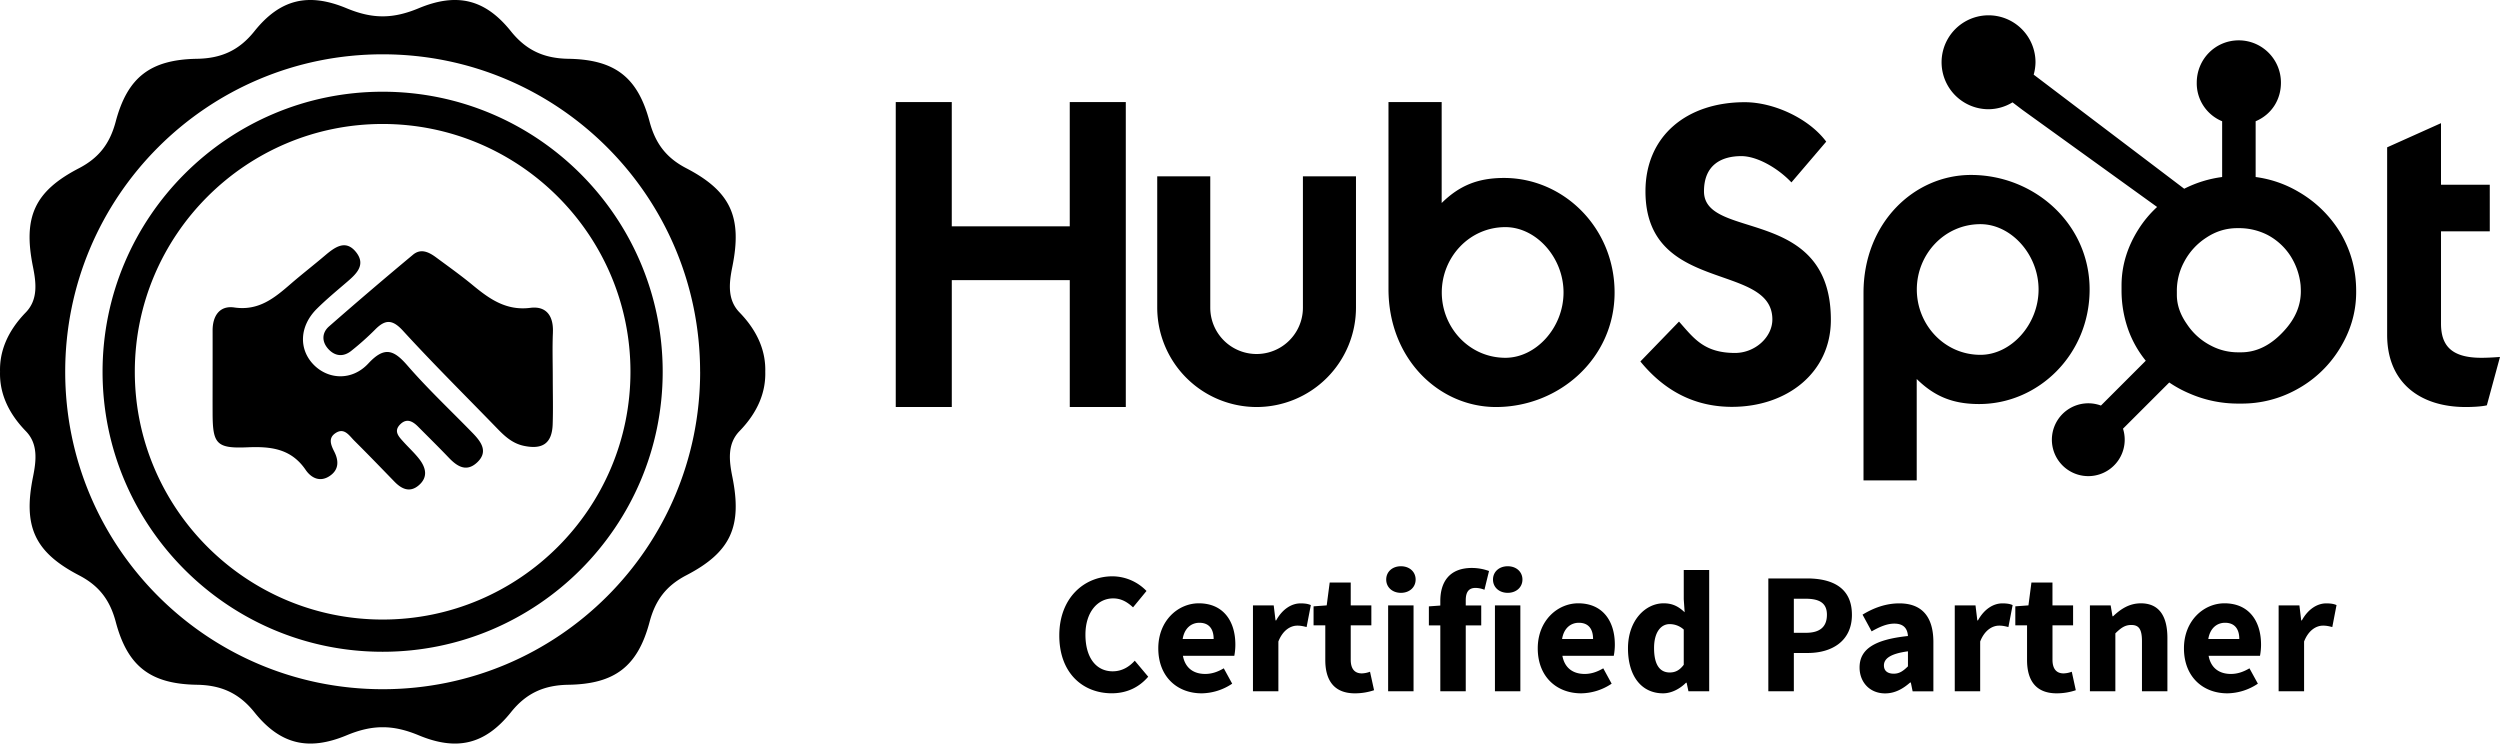
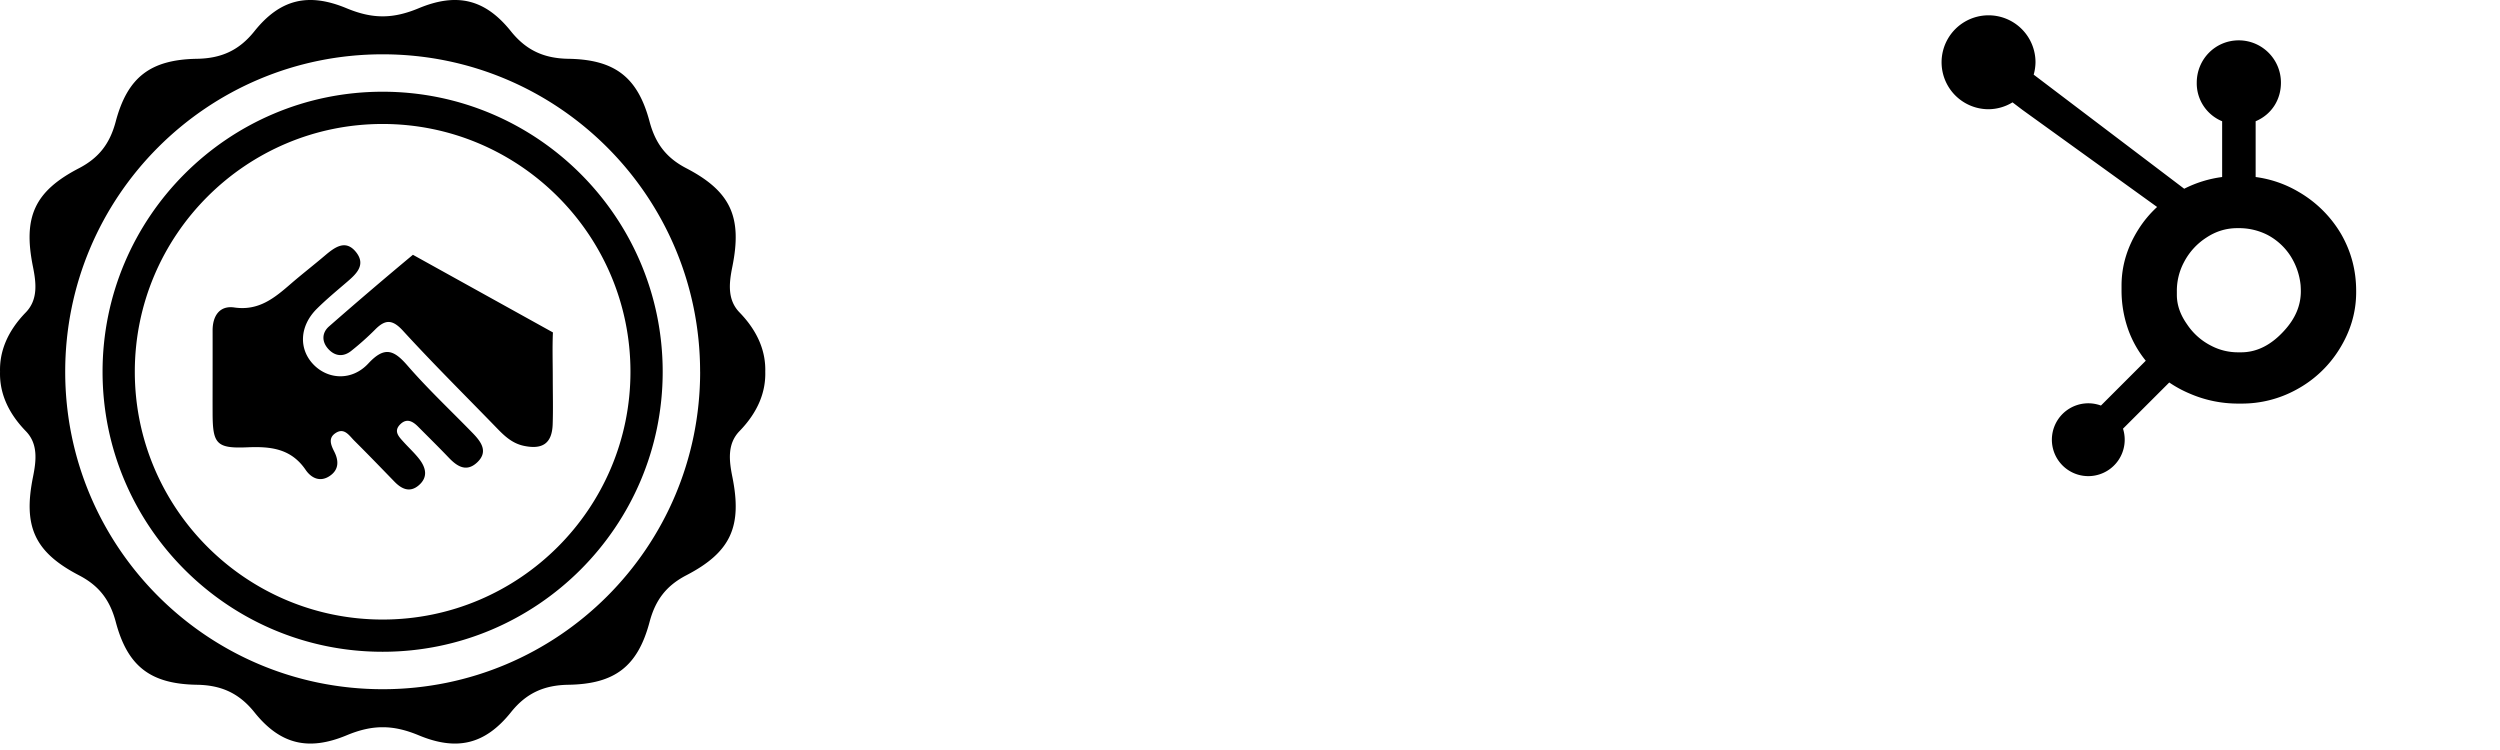
<svg xmlns="http://www.w3.org/2000/svg" width="120" height="36" fill="none">
  <g clip-path="url(#clip0)" fill="#000">
-     <path d="M73.077 27.818c0 .372-.298.638-.706.638-.41 0-.707-.265-.707-.638 0-.375.298-.638.707-.638.408 0 .706.263.706.638zm-1.32 5.363h1.22v-4.122h-1.22v4.122zm-6.387-.858c-.322 0-.535-.189-.535-.656v-1.651h.99v-.957h-.99v-1.096h-1.01l-.143 1.095-.631.046v.912h.563v1.666c0 .955.404 1.598 1.424 1.598.312 0 .622-.05.917-.15l-.194-.887a1.215 1.215 0 01-.391.08zm-11.959-.1c-.79 0-1.31-.645-1.31-1.76 0-1.085.587-1.74 1.33-1.74.392 0 .684.178.955.43l.646-.786a2.29 2.29 0 00-1.63-.704c-1.369 0-2.556 1.043-2.556 2.839 0 1.823 1.146 2.776 2.52 2.776.7 0 1.298-.271 1.748-.796l-.646-.769c-.263.293-.612.51-1.057.51zm7.845-2.444h-.031l-.087-.72h-.996v4.122h1.22v-2.389c.22-.56.598-.762.91-.762.177 0 .297.032.445.068l.203-1.054c-.119-.053-.256-.082-.49-.082-.424-.003-.874.268-1.174.817zm7.879-.933v.22l-.549.04v.912h.549v3.163h1.221v-3.163h.743v-.957h-.743v-.25c0-.427.172-.591.47-.591.147.002.292.033.427.089l.22-.9a2.387 2.387 0 00-.822-.147c-1.112 0-1.516.713-1.516 1.584zm-9.838 2.091c0 .182-.016.363-.05.54H56.78c.109.597.52.872 1.069.872.312 0 .593-.094.892-.27l.404.737a2.685 2.685 0 01-1.463.464c-1.175 0-2.084-.795-2.084-2.159 0-1.337.955-2.162 1.944-2.162 1.175 0 1.755.854 1.755 1.978zm-1.042-.266c0-.452-.198-.778-.684-.778-.387 0-.718.258-.803.778h1.487zm8.375 2.51h1.22v-4.122h-1.22v4.122zm.614-6.001c-.409 0-.706.263-.706.638 0 .372.297.638.706.638s.706-.265.706-.638c0-.375-.297-.638-.706-.638zm35.512 1.78c-.561 0-.977.287-1.326.62h-.031l-.087-.521h-.996v4.122h1.221v-2.78c.268-.26.457-.402.764-.402.353 0 .513.186.513.779v2.403h1.221v-2.558c0-1.03-.382-1.664-1.279-1.664zm-3.703 3.363c-.321 0-.534-.189-.534-.656v-1.651h.989v-.957h-.99v-1.096h-1.01l-.143 1.095-.63.046v.912h.563v1.666c0 .955.403 1.598 1.424 1.598.312 0 .622-.05.916-.15l-.193-.887a1.188 1.188 0 01-.392.08zm9.477-1.386c0 .182-.017.363-.05.54h-2.467c.109.597.52.872 1.069.872.312 0 .592-.094.892-.27l.404.737a2.686 2.686 0 01-1.463.464c-1.175 0-2.085-.795-2.085-2.159 0-1.337.956-2.162 1.945-2.162 1.173 0 1.755.854 1.755 1.978zm-1.044-.266c0-.452-.199-.778-.685-.778-.387 0-.718.258-.803.778h1.488zm-12.544-.892h-.031l-.087-.72h-.996v4.122h1.22v-2.389c.22-.56.598-.762.91-.762.177 0 .297.032.445.068l.203-1.054c-.118-.053-.256-.082-.49-.082-.424-.003-.874.268-1.174.817zm15.547 0h-.031l-.087-.72h-.997v4.122h1.222v-2.389c.22-.56.597-.762.909-.762.176 0 .297.032.445.068l.203-1.054c-.119-.053-.256-.082-.491-.082-.423-.003-.873.268-1.173.817zm-32.977 1.158c0 .182-.017.363-.051.54h-2.467c.11.597.52.872 1.07.872.311 0 .592-.094.892-.27l.403.737a2.685 2.685 0 01-1.463.464c-1.175 0-2.084-.795-2.084-2.159 0-1.337.955-2.162 1.944-2.162 1.173 0 1.756.854 1.756 1.978zm-1.045-.266c0-.452-.198-.778-.684-.778-.387 0-.719.258-.803.778h1.487zm12.425-1.163c0 1.272-.972 1.835-2.118 1.835h-.67v1.838H84.88v-5.416h1.86c1.192.002 2.152.428 2.152 1.743zm-1.2 0c0-.566-.362-.769-1.025-.769h-.563v1.635h.597c.672-.003.991-.302.991-.866zm-6.872-2.147h1.221v5.82h-.996l-.087-.409h-.032c-.29.293-.699.508-1.098.508-1.025 0-1.685-.812-1.685-2.159 0-1.347.841-2.162 1.71-2.162.454 0 .732.17 1.01.43l-.043-.623V27.36zm0 2.858a1.001 1.001 0 00-.682-.261c-.397 0-.743.365-.743 1.149 0 .81.281 1.172.752 1.172.26 0 .47-.099.673-.37v-1.69zm11.982.607v2.358h-.996l-.087-.424h-.032c-.346.305-.735.523-1.2.523-.751 0-1.228-.55-1.228-1.243 0-.868.692-1.34 2.322-1.511-.024-.36-.206-.595-.653-.595-.346 0-.692.145-1.09.372l-.436-.803c.522-.319 1.112-.541 1.76-.541 1.055-.003 1.64.6 1.64 1.864zm-1.224.438c-.868.116-1.15.365-1.15.677 0 .266.183.396.473.396.276 0 .462-.138.68-.353v-.72h-.002zm-40.23-11.727h2.69V4.899h-2.69v5.965h-5.663V4.899h-2.689v14.638h2.69v-6.089h5.663v6.089zm8.97 0a4.775 4.775 0 004.769-4.768V8.465H62.54v6.304a2.223 2.223 0 01-4.447 0V8.465h-2.546v6.304a4.777 4.777 0 004.771 4.768zm11.489 0c-2.73 0-5.16-2.302-5.16-5.663V4.899H69.2v4.845c.851-.836 1.734-1.202 2.996-1.202 2.852 0 5.304 2.385 5.304 5.499 0 3.155-2.658 5.496-5.693 5.496zm.452-2.363c1.468 0 2.79-1.445 2.79-3.136 0-1.69-1.324-3.136-2.79-3.136-1.731 0-3.054 1.446-3.054 3.136 0 1.69 1.323 3.136 3.054 3.136zm15.622-1.82c0-5.499-6.09-3.79-6.09-6.17 0-1.285.857-1.69 1.793-1.69.754 0 1.75.57 2.404 1.261l1.67-1.956c-.834-1.12-2.524-1.893-3.91-1.893-2.771 0-4.766 1.608-4.766 4.277 0 4.95 6.091 3.38 6.091 6.151 0 .854-.834 1.608-1.791 1.608-1.51 0-1.998-.732-2.69-1.506l-1.854 1.915c1.182 1.446 2.648 2.178 4.398 2.178 2.627 0 4.745-1.63 4.745-4.175zm12.42-1.458c0 3.116-2.452 5.498-5.303 5.498-1.262 0-2.145-.367-2.996-1.202v4.868h-2.554v-9.002c0-3.361 2.43-5.66 5.16-5.66 3.033 0 5.693 2.34 5.693 5.498zm-2.45 0c0-1.69-1.325-3.136-2.79-3.136-1.732 0-3.054 1.446-3.054 3.136 0 1.69 1.322 3.136 3.054 3.136 1.465 0 2.79-1.448 2.79-3.136zm21.252 3.278c-1.507 0-1.935-.65-1.935-1.649v-4.42h2.341V8.866h-2.341V5.912l-2.585 1.16v9.002c0 2.302 1.589 3.463 3.768 3.463.326 0 .774-.022 1.018-.082l.631-2.322c-.285.022-.612.041-.897.041z" />
-     <path d="M26.54 15.956c-.032.735-.007 1.472-.007 2.21 0 .737.021 1.475-.005 2.21-.034.909-.489 1.214-1.388 1.023-.542-.116-.91-.457-1.272-.83-1.514-1.562-3.06-3.092-4.527-4.695-.508-.554-.849-.544-1.33-.06-.363.364-.75.71-1.154 1.03-.367.292-.766.265-1.09-.083-.33-.353-.322-.783.021-1.088a210.368 210.368 0 014.032-3.443c.382-.322.766-.13 1.11.123.592.438 1.194.866 1.762 1.335.808.667 1.609 1.236 2.767 1.088.774-.097 1.115.401 1.08 1.18zm-6.984 1.588c-.663-.764-1.108-.923-1.877-.096-.788.849-1.944.776-2.647.034-.704-.747-.649-1.836.171-2.655.443-.44.926-.842 1.4-1.248.462-.396.987-.837.494-1.468-.506-.645-1.035-.239-1.512.165-.532.452-1.086.88-1.615 1.337-.784.68-1.54 1.318-2.723 1.146-.711-.104-1.047.411-1.042 1.117.002.735 0 1.473 0 2.208 0 .59-.003 1.177 0 1.767.005 1.456.188 1.683 1.666 1.62 1.124-.048 2.101.058 2.8 1.083.257.378.68.61 1.151.295.453-.3.443-.737.223-1.17-.162-.319-.298-.645.048-.882.43-.298.668.113.914.357.653.648 1.291 1.311 1.932 1.971.346.355.738.532 1.161.17.462-.397.341-.854.017-1.27-.225-.288-.5-.54-.747-.813-.223-.249-.496-.512-.157-.846.314-.31.604-.14.858.116.493.496.992.987 1.475 1.492.394.411.832.694 1.335.242.57-.515.23-.991-.181-1.417-1.052-1.083-2.157-2.118-3.144-3.255zm7.719 15.325c-1.153.02-2.01.394-2.75 1.32-1.242 1.55-2.597 1.867-4.427 1.105-.6-.249-1.163-.389-1.73-.386-.565-.003-1.131.137-1.728.386-1.831.762-3.188.445-4.428-1.105-.74-.923-1.599-1.3-2.75-1.32-2.23-.034-3.337-.873-3.905-3.017-.278-1.045-.796-1.734-1.76-2.235-2.148-1.117-2.69-2.355-2.213-4.722.157-.78.254-1.586-.344-2.2-.906-.933-1.264-1.9-1.238-2.85-.026-.95.332-1.918 1.236-2.849.597-.617.5-1.422.343-2.2-.476-2.37.063-3.608 2.213-4.722.965-.503 1.482-1.19 1.76-2.235.569-2.144 1.676-2.98 3.906-3.017 1.153-.02 2.01-.394 2.75-1.32 1.24-1.55 2.594-1.867 4.427-1.105.6.249 1.163.389 1.73.387.565.002 1.131-.138 1.728-.387 1.833-.762 3.188-.445 4.43 1.105.74.923 1.599 1.3 2.75 1.32 2.23.034 3.337.873 3.905 3.017.279 1.045.796 1.734 1.76 2.235 2.148 1.117 2.69 2.355 2.214 4.722-.158.78-.254 1.586.343 2.2.904.933 1.262 1.9 1.236 2.848.026.95-.332 1.918-1.236 2.849-.597.616-.5 1.421-.343 2.2.476 2.37-.063 3.607-2.213 4.722-.965.503-1.482 1.19-1.76 2.234-.569 2.147-1.676 2.986-3.906 3.02zm6.33-15.025c0-8.414-6.82-15.237-15.239-15.237C9.948 2.607 3.13 9.43 3.13 17.844c0 8.415 6.822 15.238 15.24 15.238s15.237-6.82 15.237-15.238zm-1.796 0c0 7.411-6.03 13.441-13.443 13.441-7.412.003-13.443-6.027-13.443-13.44 0-7.414 6.031-13.442 13.443-13.442s13.443 6.03 13.443 13.441zm-1.547 0c0-6.557-5.338-11.893-11.896-11.893-6.558 0-11.895 5.336-11.895 11.893 0 6.558 5.337 11.894 11.895 11.894s11.896-5.334 11.896-11.894zm82.834-3.868v.05c0 1.006-.295 1.918-.813 2.745a5.486 5.486 0 01-2.075 1.941 5.427 5.427 0 01-2.633.66h-.155a5.8 5.8 0 01-2.309-.478 5.61 5.61 0 01-.987-.535l-2.22 2.218a1.748 1.748 0 11-1.059-1.11l2.152-2.152a5.104 5.104 0 01-.829-1.456 5.638 5.638 0 01-.334-1.949v-.205c0-.982.295-1.881.812-2.698a5.29 5.29 0 01.895-1.072l-6.469-4.664-.471-.358a2.24 2.24 0 01-1.156.33 2.253 2.253 0 11.01-4.508 2.253 2.253 0 012.249 2.254 2.3 2.3 0 01-.087.594c2.231 1.693 6.06 4.592 7.225 5.477a5.615 5.615 0 011.821-.563V5.82a1.968 1.968 0 01-1.219-1.85c0-1.124.89-2.033 2.015-2.033 1.119 0 2.026.909 2.026 2.028v.005c0 .825-.457 1.53-1.214 1.85v2.677a5.45 5.45 0 012.063.713 5.635 5.635 0 012.041 2.026c.481.837.723 1.748.721 2.74zm-2.656.002a4.29 4.29 0 00-.012-.3 3.2 3.2 0 00-.491-1.402 2.95 2.95 0 00-1.095-.999 3.007 3.007 0 00-1.395-.326h-.051c-.542 0-1.033.152-1.487.452a3.095 3.095 0 00-1.074 1.175 2.925 2.925 0 00-.346 1.42v.154c0 .508.177.972.486 1.41.29.438.689.795 1.158 1.032.404.213.857.322 1.314.317h.128c.783 0 1.475-.38 2.077-1.05.525-.577.788-1.196.788-1.883z" />
+     <path d="M26.54 15.956c-.032.735-.007 1.472-.007 2.21 0 .737.021 1.475-.005 2.21-.034.909-.489 1.214-1.388 1.023-.542-.116-.91-.457-1.272-.83-1.514-1.562-3.06-3.092-4.527-4.695-.508-.554-.849-.544-1.33-.06-.363.364-.75.71-1.154 1.03-.367.292-.766.265-1.09-.083-.33-.353-.322-.783.021-1.088a210.368 210.368 0 014.032-3.443zm-6.984 1.588c-.663-.764-1.108-.923-1.877-.096-.788.849-1.944.776-2.647.034-.704-.747-.649-1.836.171-2.655.443-.44.926-.842 1.4-1.248.462-.396.987-.837.494-1.468-.506-.645-1.035-.239-1.512.165-.532.452-1.086.88-1.615 1.337-.784.68-1.54 1.318-2.723 1.146-.711-.104-1.047.411-1.042 1.117.002.735 0 1.473 0 2.208 0 .59-.003 1.177 0 1.767.005 1.456.188 1.683 1.666 1.62 1.124-.048 2.101.058 2.8 1.083.257.378.68.61 1.151.295.453-.3.443-.737.223-1.17-.162-.319-.298-.645.048-.882.43-.298.668.113.914.357.653.648 1.291 1.311 1.932 1.971.346.355.738.532 1.161.17.462-.397.341-.854.017-1.27-.225-.288-.5-.54-.747-.813-.223-.249-.496-.512-.157-.846.314-.31.604-.14.858.116.493.496.992.987 1.475 1.492.394.411.832.694 1.335.242.57-.515.23-.991-.181-1.417-1.052-1.083-2.157-2.118-3.144-3.255zm7.719 15.325c-1.153.02-2.01.394-2.75 1.32-1.242 1.55-2.597 1.867-4.427 1.105-.6-.249-1.163-.389-1.73-.386-.565-.003-1.131.137-1.728.386-1.831.762-3.188.445-4.428-1.105-.74-.923-1.599-1.3-2.75-1.32-2.23-.034-3.337-.873-3.905-3.017-.278-1.045-.796-1.734-1.76-2.235-2.148-1.117-2.69-2.355-2.213-4.722.157-.78.254-1.586-.344-2.2-.906-.933-1.264-1.9-1.238-2.85-.026-.95.332-1.918 1.236-2.849.597-.617.5-1.422.343-2.2-.476-2.37.063-3.608 2.213-4.722.965-.503 1.482-1.19 1.76-2.235.569-2.144 1.676-2.98 3.906-3.017 1.153-.02 2.01-.394 2.75-1.32 1.24-1.55 2.594-1.867 4.427-1.105.6.249 1.163.389 1.73.387.565.002 1.131-.138 1.728-.387 1.833-.762 3.188-.445 4.43 1.105.74.923 1.599 1.3 2.75 1.32 2.23.034 3.337.873 3.905 3.017.279 1.045.796 1.734 1.76 2.235 2.148 1.117 2.69 2.355 2.214 4.722-.158.78-.254 1.586.343 2.2.904.933 1.262 1.9 1.236 2.848.026.95-.332 1.918-1.236 2.849-.597.616-.5 1.421-.343 2.2.476 2.37-.063 3.607-2.213 4.722-.965.503-1.482 1.19-1.76 2.234-.569 2.147-1.676 2.986-3.906 3.02zm6.33-15.025c0-8.414-6.82-15.237-15.239-15.237C9.948 2.607 3.13 9.43 3.13 17.844c0 8.415 6.822 15.238 15.24 15.238s15.237-6.82 15.237-15.238zm-1.796 0c0 7.411-6.03 13.441-13.443 13.441-7.412.003-13.443-6.027-13.443-13.44 0-7.414 6.031-13.442 13.443-13.442s13.443 6.03 13.443 13.441zm-1.547 0c0-6.557-5.338-11.893-11.896-11.893-6.558 0-11.895 5.336-11.895 11.893 0 6.558 5.337 11.894 11.895 11.894s11.896-5.334 11.896-11.894zm82.834-3.868v.05c0 1.006-.295 1.918-.813 2.745a5.486 5.486 0 01-2.075 1.941 5.427 5.427 0 01-2.633.66h-.155a5.8 5.8 0 01-2.309-.478 5.61 5.61 0 01-.987-.535l-2.22 2.218a1.748 1.748 0 11-1.059-1.11l2.152-2.152a5.104 5.104 0 01-.829-1.456 5.638 5.638 0 01-.334-1.949v-.205c0-.982.295-1.881.812-2.698a5.29 5.29 0 01.895-1.072l-6.469-4.664-.471-.358a2.24 2.24 0 01-1.156.33 2.253 2.253 0 11.01-4.508 2.253 2.253 0 012.249 2.254 2.3 2.3 0 01-.087.594c2.231 1.693 6.06 4.592 7.225 5.477a5.615 5.615 0 011.821-.563V5.82a1.968 1.968 0 01-1.219-1.85c0-1.124.89-2.033 2.015-2.033 1.119 0 2.026.909 2.026 2.028v.005c0 .825-.457 1.53-1.214 1.85v2.677a5.45 5.45 0 012.063.713 5.635 5.635 0 012.041 2.026c.481.837.723 1.748.721 2.74zm-2.656.002a4.29 4.29 0 00-.012-.3 3.2 3.2 0 00-.491-1.402 2.95 2.95 0 00-1.095-.999 3.007 3.007 0 00-1.395-.326h-.051c-.542 0-1.033.152-1.487.452a3.095 3.095 0 00-1.074 1.175 2.925 2.925 0 00-.346 1.42v.154c0 .508.177.972.486 1.41.29.438.689.795 1.158 1.032.404.213.857.322 1.314.317h.128c.783 0 1.475-.38 2.077-1.05.525-.577.788-1.196.788-1.883z" />
  </g>
  <defs>
    <clipPath id="clip0">
      <path fill="#fff" d="M0 0h120v35.691H0z" />
    </clipPath>
  </defs>
</svg>